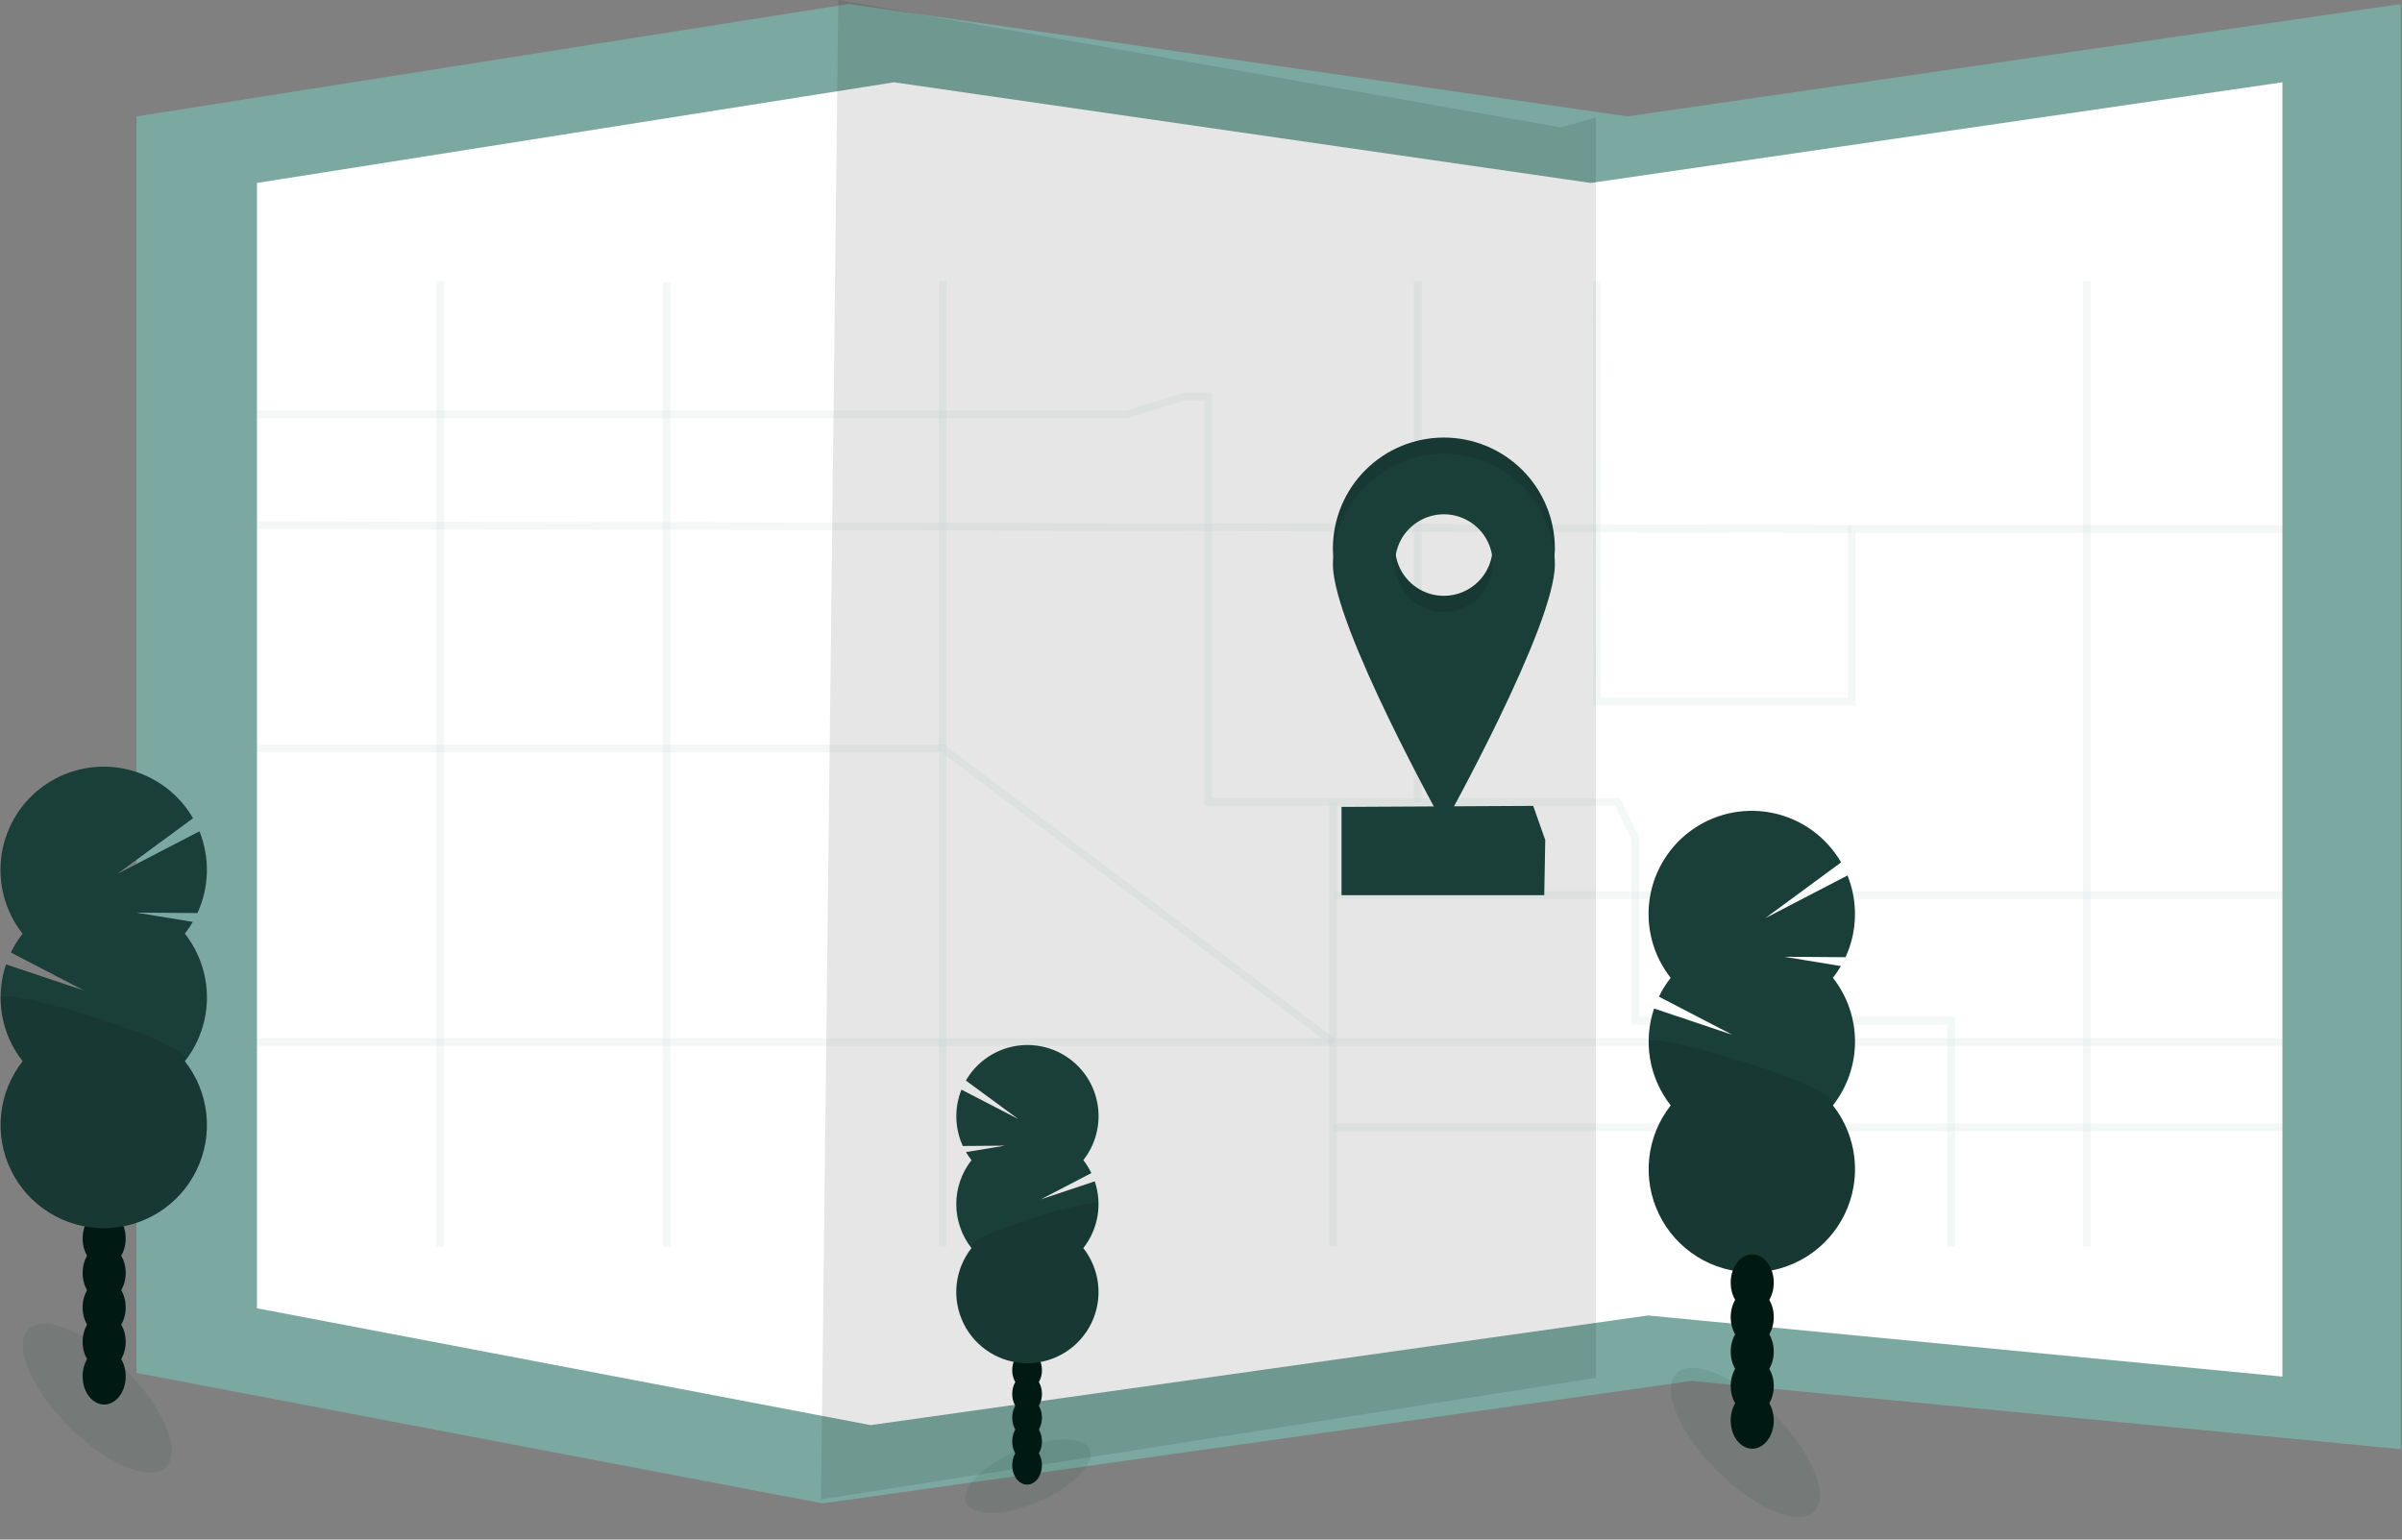
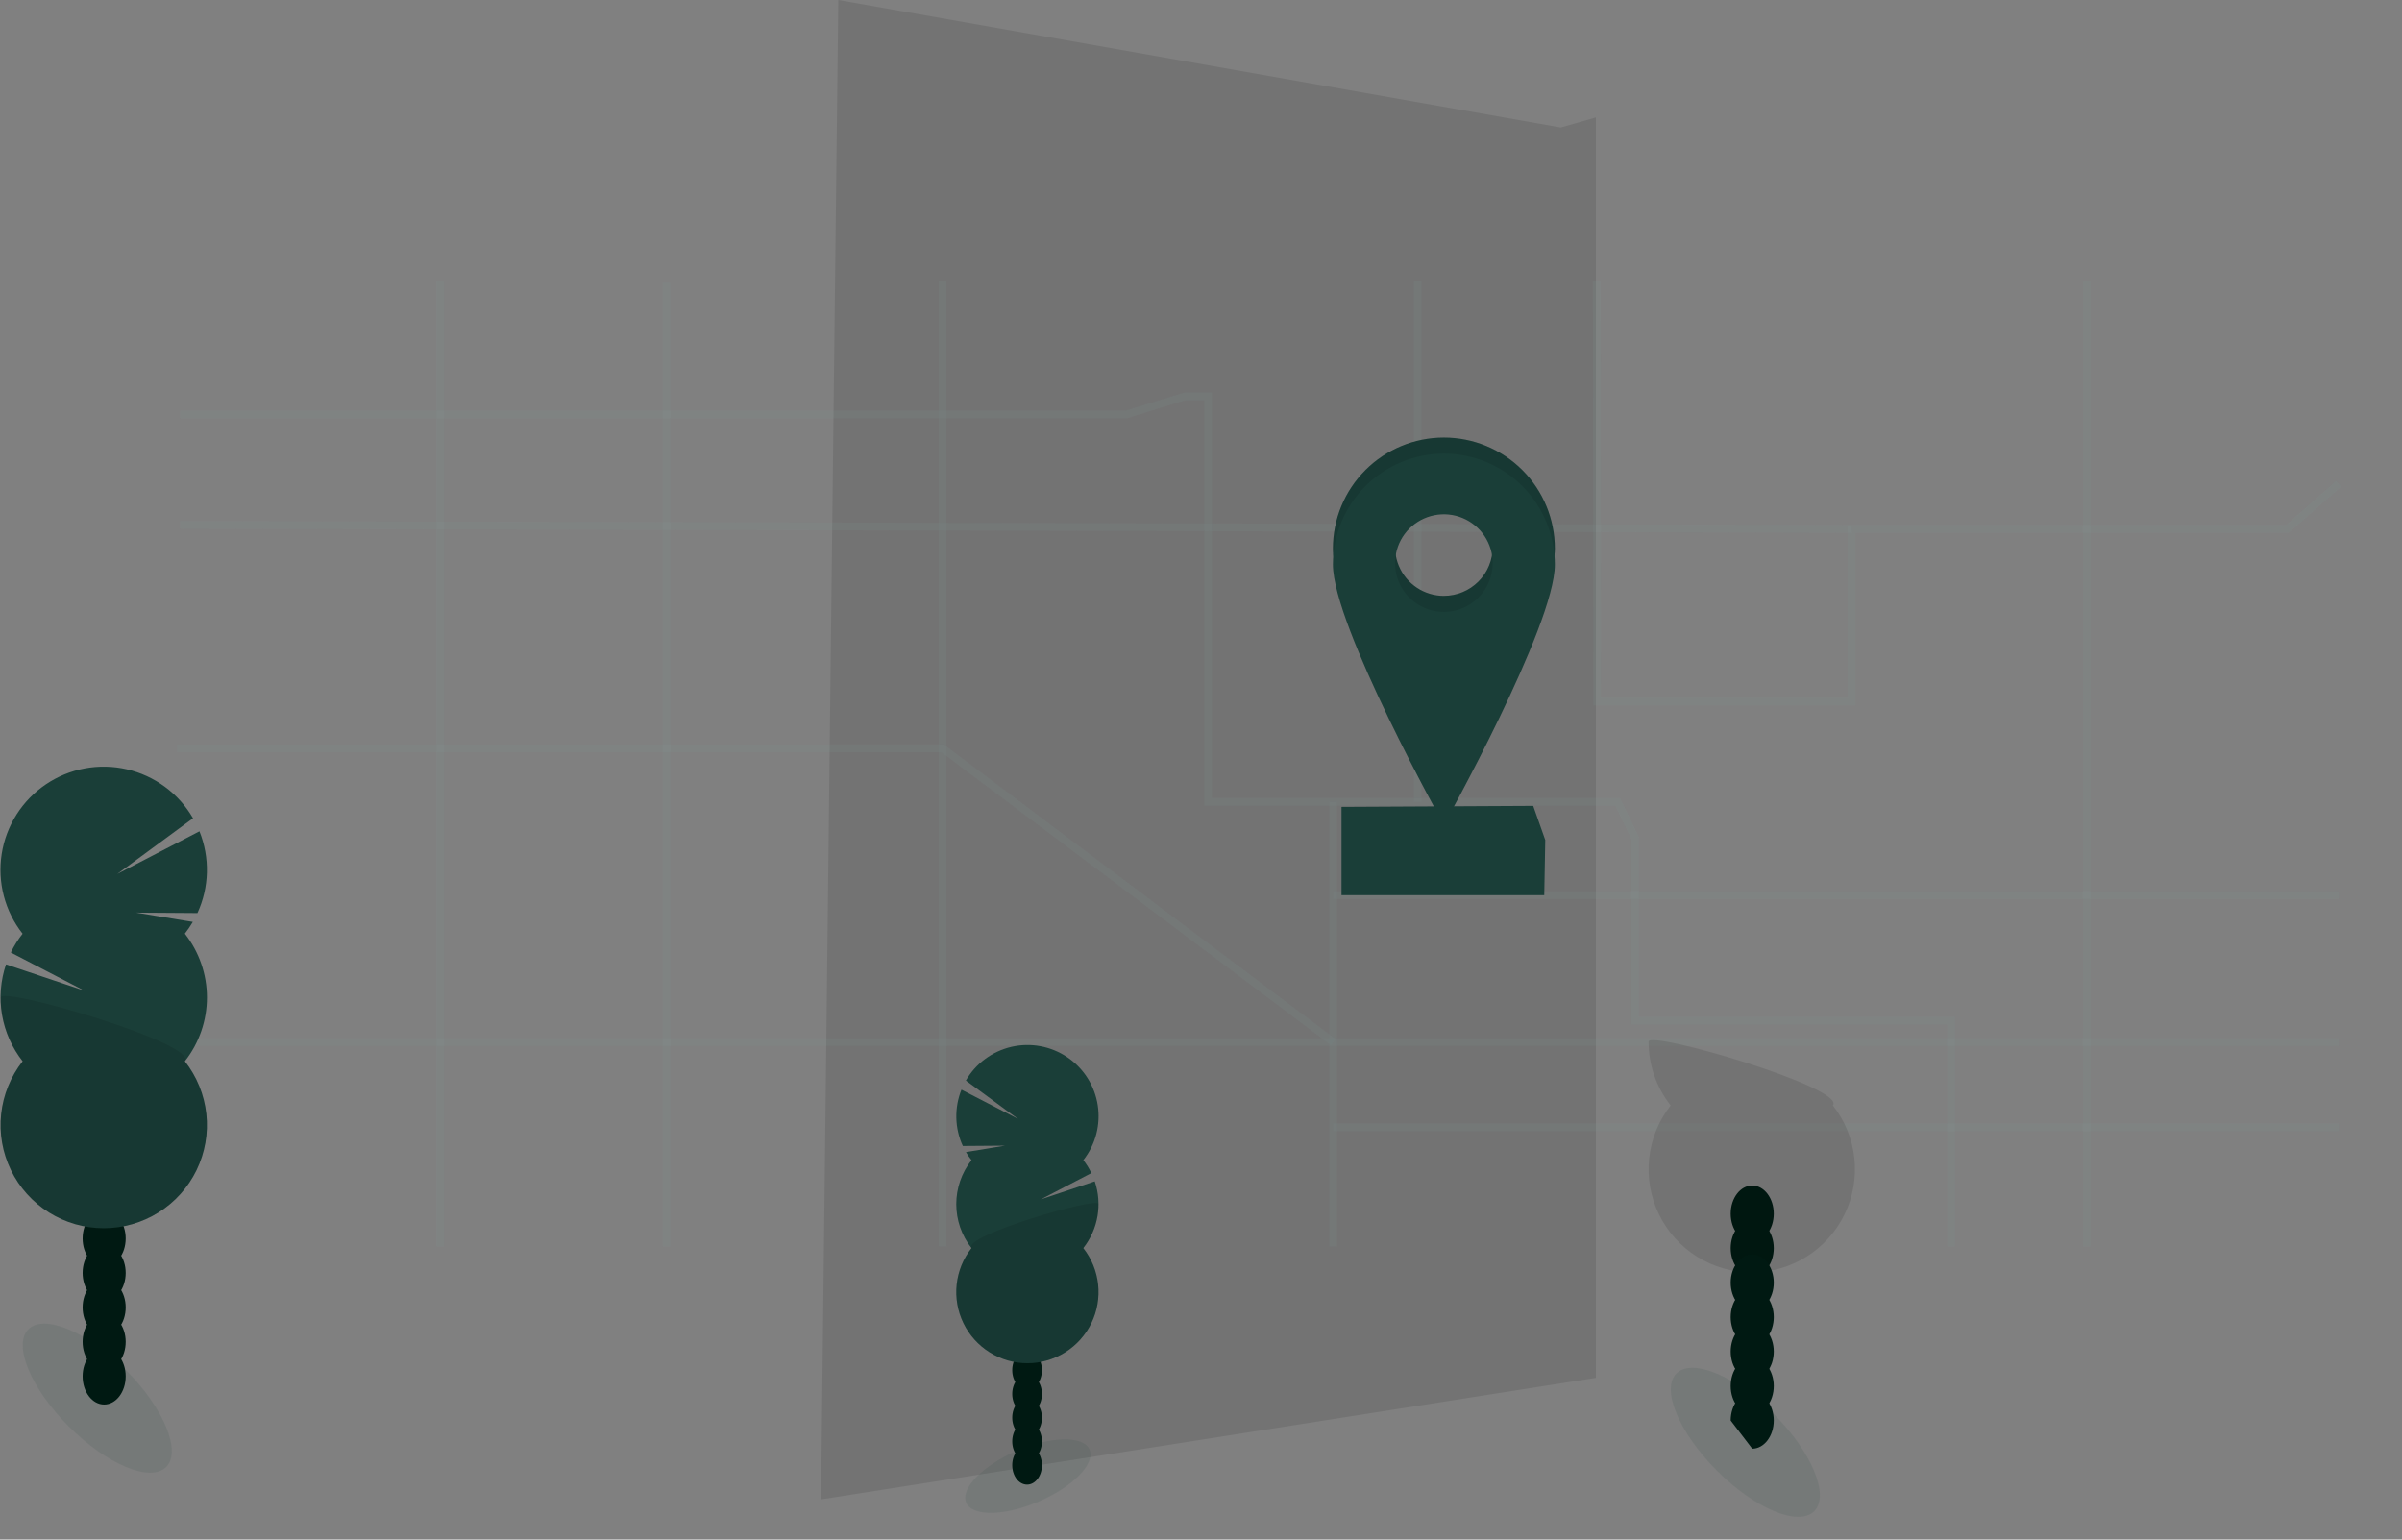
<svg xmlns="http://www.w3.org/2000/svg" width="936" height="600" viewBox="0 0 936 600" fill="none">
  <rect x="0" y="0" width="936" height="600" fill="#808080" stroke="none" />
-   <path d="M935.553 1.564V564.774L659.178 538.178L323.212 585.511L320.505 585.894L53.192 535.049V45.37L330.7 1.564L634.259 45.37L645.801 43.688L935.553 1.564Z" fill="#7BA8A0" />
-   <path d="M889.401 32.072V536.478L642.189 512.659L341.665 555.05L339.241 555.387L100.126 509.856V71.299L348.368 32.072L619.893 71.299L630.22 69.796L889.401 32.072Z" fill="white" />
  <path opacity="0.1" d="M621.877 536.965L319.934 584.33L326.663 0L608.188 49.672L621.877 45.761V536.965Z" fill="black" />
  <g opacity="0.3">
    <path opacity="0.3" d="M622.235 109.513L622.372 273.391H721.532V206.119H891.358L911.304 188.565" stroke="#7BA8A0" stroke-width="3" stroke-miterlimit="10" />
    <path opacity="0.3" d="M70.154 161.531H438.869L461.665 154.491H470.783V312.503H630.35L637.189 326.583V397.766H760.284V485.768" stroke="#7BA8A0" stroke-width="3" stroke-miterlimit="10" />
    <path opacity="0.3" d="M519.485 485.768V312.503" stroke="#7BA8A0" stroke-width="3" stroke-miterlimit="10" />
    <path opacity="0.3" d="M911.304 439.35H519.485" stroke="#7BA8A0" stroke-width="3" stroke-miterlimit="10" />
    <path opacity="0.3" d="M813.169 109.513V485.768" stroke="#7BA8A0" stroke-width="3" stroke-miterlimit="10" />
    <path opacity="0.3" d="M69.014 406.089H911.304" stroke="#7BA8A0" stroke-width="3" stroke-miterlimit="10" />
    <path opacity="0.3" d="M171.525 485.768V109.513" stroke="#7BA8A0" stroke-width="3" stroke-miterlimit="10" />
    <path opacity="0.3" d="M367.315 109.513V485.768" stroke="#7BA8A0" stroke-width="3" stroke-miterlimit="10" />
    <path opacity="0.3" d="M70.154 204.554L721.532 206.119" stroke="#7BA8A0" stroke-width="3" stroke-miterlimit="10" />
    <path opacity="0.3" d="M259.732 110.193V485.768" stroke="#7BA8A0" stroke-width="3" stroke-miterlimit="10" />
    <path opacity="0.3" d="M69.014 291.633H367.315L519.485 406.089" stroke="#7BA8A0" stroke-width="3" stroke-miterlimit="10" />
    <path opacity="0.3" d="M552.447 109.513V312.503" stroke="#7BA8A0" stroke-width="3" stroke-miterlimit="10" />
    <path opacity="0.3" d="M519.485 348.861H911.304" stroke="#7BA8A0" stroke-width="3" stroke-miterlimit="10" />
  </g>
  <path d="M601.758 348.877H522.752V314.459L597.455 314.067L602.149 327.365L601.758 348.877Z" fill="#1A3E38" />
  <path d="M562.646 170.527C551.178 170.527 540.179 175.083 532.069 183.192C523.96 191.302 519.404 202.301 519.404 213.769C519.404 237.651 562.646 315.241 562.646 315.241C562.646 315.241 605.888 237.682 605.888 213.769C605.888 202.301 601.332 191.302 593.223 183.192C585.113 175.083 574.115 170.527 562.646 170.527V170.527ZM562.646 232.214C558.883 232.214 555.205 231.099 552.077 229.008C548.948 226.918 546.51 223.947 545.07 220.47C543.63 216.994 543.254 213.169 543.988 209.479C544.722 205.789 546.534 202.399 549.194 199.738C551.855 197.078 555.244 195.266 558.935 194.532C562.625 193.798 566.45 194.175 569.926 195.614C573.402 197.054 576.373 199.493 578.464 202.621C580.554 205.75 581.67 209.428 581.67 213.19C581.668 218.234 579.663 223.071 576.095 226.637C572.528 230.203 567.69 232.206 562.646 232.206V232.214Z" fill="#1A3E38" />
  <path opacity="0.1" d="M562.646 170.527C551.178 170.527 540.179 175.083 532.069 183.192C523.96 191.302 519.404 202.301 519.404 213.769C519.404 237.651 562.646 315.241 562.646 315.241C562.646 315.241 605.888 237.682 605.888 213.769C605.888 202.301 601.332 191.302 593.223 183.192C585.113 175.083 574.115 170.527 562.646 170.527V170.527ZM562.646 232.214C558.883 232.214 555.205 231.099 552.077 229.008C548.948 226.918 546.51 223.947 545.07 220.47C543.63 216.994 543.254 213.169 543.988 209.479C544.722 205.789 546.534 202.399 549.194 199.738C551.855 197.078 555.244 195.266 558.935 194.532C562.625 193.798 566.45 194.175 569.926 195.614C573.402 197.054 576.373 199.493 578.464 202.621C580.554 205.75 581.67 209.428 581.67 213.19C581.668 218.234 579.663 223.071 576.095 226.637C572.528 230.203 567.69 232.206 562.646 232.206V232.214Z" fill="black" />
  <path d="M562.646 176.785C551.178 176.785 540.179 181.341 532.069 189.45C523.96 197.56 519.404 208.559 519.404 220.027C519.404 243.909 562.646 321.499 562.646 321.499C562.646 321.499 605.888 243.94 605.888 220.027C605.888 208.559 601.332 197.56 593.223 189.45C585.113 181.341 574.115 176.785 562.646 176.785V176.785ZM562.646 238.472C558.883 238.472 555.205 237.356 552.077 235.266C548.948 233.176 546.51 230.205 545.07 226.728C543.63 223.252 543.254 219.427 543.988 215.737C544.722 212.047 546.534 208.657 549.194 205.996C551.855 203.336 555.244 201.524 558.935 200.79C562.625 200.056 566.45 200.433 569.926 201.872C573.402 203.312 576.373 205.751 578.464 208.879C580.554 212.008 581.67 215.686 581.67 219.448C581.668 224.492 579.663 229.329 576.095 232.895C572.528 236.461 567.69 238.464 562.646 238.464V238.472Z" fill="#1A3E38" />
  <path opacity="0.1" d="M404.799 585.17C418.071 579.454 426.922 570.388 424.567 564.921C422.212 559.453 409.544 559.654 396.272 565.37C382.999 571.086 374.149 580.152 376.503 585.62C378.858 591.088 391.527 590.886 404.799 585.17Z" fill="#1A3E38" />
  <path d="M400.228 578.58C403.425 578.58 406.017 575.19 406.017 571.008C406.017 566.826 403.425 563.436 400.228 563.436C397.031 563.436 394.44 566.826 394.44 571.008C394.44 575.19 397.031 578.58 400.228 578.58Z" fill="#001912" />
  <path d="M400.228 569.318C403.425 569.318 406.017 565.928 406.017 561.746C406.017 557.564 403.425 554.174 400.228 554.174C397.031 554.174 394.44 557.564 394.44 561.746C394.44 565.928 397.031 569.318 400.228 569.318Z" fill="#001912" />
  <path d="M400.228 560.065C403.425 560.065 406.017 556.675 406.017 552.493C406.017 548.311 403.425 544.921 400.228 544.921C397.031 544.921 394.44 548.311 394.44 552.493C394.44 556.675 397.031 560.065 400.228 560.065Z" fill="#001912" />
  <path d="M400.228 550.811C403.425 550.811 406.017 547.421 406.017 543.239C406.017 539.057 403.425 535.667 400.228 535.667C397.031 535.667 394.44 539.057 394.44 543.239C394.44 547.421 397.031 550.811 400.228 550.811Z" fill="#001912" />
  <path d="M400.228 541.549C403.425 541.549 406.017 538.159 406.017 533.977C406.017 529.795 403.425 526.405 400.228 526.405C397.031 526.405 394.44 529.795 394.44 533.977C394.44 538.159 397.031 541.549 400.228 541.549Z" fill="#001912" />
  <path d="M400.228 532.295C403.425 532.295 406.017 528.905 406.017 524.723C406.017 520.541 403.425 517.151 400.228 517.151C397.031 517.151 394.44 520.541 394.44 524.723C394.44 528.905 397.031 532.295 400.228 532.295Z" fill="#001912" />
  <path d="M400.228 523.042C403.425 523.042 406.017 519.651 406.017 515.469C406.017 511.288 403.425 507.897 400.228 507.897C397.031 507.897 394.44 511.288 394.44 515.469C394.44 519.651 397.031 523.042 400.228 523.042Z" fill="#001912" />
  <path d="M378.568 452.116C377.779 451.123 377.058 450.078 376.409 448.987L391.616 446.484L375.189 446.609C373.613 443.177 372.754 439.46 372.662 435.685C372.571 431.91 373.25 428.156 374.657 424.652L396.716 436.057L376.378 421.101C378.283 417.805 380.846 414.938 383.908 412.676C386.969 410.415 390.464 408.809 394.174 407.958C397.884 407.106 401.729 407.029 405.47 407.729C409.212 408.429 412.769 409.892 415.92 412.028C419.071 414.163 421.748 416.924 423.785 420.14C425.821 423.355 427.174 426.955 427.758 430.717C428.343 434.478 428.146 438.319 427.18 442.001C426.215 445.682 424.501 449.126 422.146 452.116C423.367 453.684 424.416 455.378 425.275 457.17L405.555 467.425L426.597 460.384C428.075 464.752 428.44 469.419 427.66 473.963C426.881 478.507 424.98 482.785 422.131 486.409C425.347 490.497 427.348 495.408 427.905 500.579C428.461 505.751 427.552 510.974 425.28 515.653C423.007 520.332 419.464 524.277 415.056 527.037C410.647 529.797 405.551 531.261 400.349 531.261C395.148 531.261 390.052 529.797 385.643 527.037C381.234 524.277 377.691 520.332 375.419 515.653C373.147 510.974 372.237 505.751 372.794 500.579C373.351 495.408 375.352 490.497 378.568 486.409C374.727 481.524 372.638 475.489 372.638 469.275C372.638 463.06 374.727 457.025 378.568 452.14V452.116Z" fill="#1A3E38" />
  <path opacity="0.1" d="M428.06 469.224C428.071 475.441 425.981 481.481 422.131 486.362C425.347 490.45 427.348 495.361 427.905 500.532C428.461 505.704 427.552 510.927 425.28 515.606C423.007 520.285 419.464 524.23 415.056 526.99C410.647 529.75 405.551 531.214 400.349 531.214C395.148 531.214 390.052 529.75 385.643 526.99C381.234 524.23 377.691 520.285 375.419 515.606C373.147 510.927 372.237 505.704 372.794 500.532C373.351 495.361 375.352 490.45 378.568 486.362C374.852 481.669 428.06 466.142 428.06 469.224Z" fill="black" />
  <path opacity="0.1" d="M64.743 571.733C70.85 565.626 63.782 548.657 48.957 533.832C34.132 519.007 17.163 511.94 11.057 518.046C4.95 524.153 12.018 541.121 26.843 555.946C41.668 570.771 58.636 577.839 64.743 571.733Z" fill="#1A3E38" />
  <path d="M40.588 547.369C45.223 547.369 48.981 542.448 48.981 536.379C48.981 530.309 45.223 525.388 40.588 525.388C35.952 525.388 32.194 530.309 32.194 536.379C32.194 542.448 35.952 547.369 40.588 547.369Z" fill="#001912" />
  <path d="M40.588 533.938C45.223 533.938 48.981 529.017 48.981 522.947C48.981 516.878 45.223 511.957 40.588 511.957C35.952 511.957 32.194 516.878 32.194 522.947C32.194 529.017 35.952 533.938 40.588 533.938Z" fill="#001912" />
  <path d="M40.588 520.507C45.223 520.507 48.981 515.587 48.981 509.517C48.981 503.447 45.223 498.526 40.588 498.526C35.952 498.526 32.194 503.447 32.194 509.517C32.194 515.587 35.952 520.507 40.588 520.507Z" fill="#001912" />
  <path d="M40.588 507.076C45.223 507.076 48.981 502.155 48.981 496.086C48.981 490.016 45.223 485.095 40.588 485.095C35.952 485.095 32.194 490.016 32.194 496.086C32.194 502.155 35.952 507.076 40.588 507.076Z" fill="#001912" />
  <path d="M40.588 493.645C45.223 493.645 48.981 488.725 48.981 482.655C48.981 476.585 45.223 471.664 40.588 471.664C35.952 471.664 32.194 476.585 32.194 482.655C32.194 488.725 35.952 493.645 40.588 493.645Z" fill="#001912" />
  <path d="M40.588 480.214C45.223 480.214 48.981 475.294 48.981 469.224C48.981 463.154 45.223 458.233 40.588 458.233C35.952 458.233 32.194 463.154 32.194 469.224C32.194 475.294 35.952 480.214 40.588 480.214Z" fill="#001912" />
  <path d="M40.588 466.783C45.223 466.783 48.981 461.862 48.981 455.793C48.981 449.723 45.223 444.802 40.588 444.802C35.952 444.802 32.194 449.723 32.194 455.793C32.194 461.862 35.952 466.783 40.588 466.783Z" fill="#001912" />
  <path d="M72.01 363.88C73.159 362.421 74.204 360.885 75.139 359.281L53.08 355.659L76.938 355.831C79.227 350.852 80.477 345.459 80.611 339.981C80.746 334.503 79.762 329.056 77.721 323.97L45.719 340.577L75.217 318.878C72.454 314.095 68.735 309.933 64.293 306.65C59.85 303.368 54.779 301.036 49.395 299.8C44.011 298.564 38.431 298.45 33.001 299.465C27.572 300.481 22.41 302.604 17.837 305.703C13.264 308.802 9.378 312.809 6.423 317.476C3.467 322.142 1.504 327.367 0.657 332.826C-0.19 338.284 0.096 343.858 1.498 349.201C2.9 354.544 5.387 359.541 8.806 363.88C7.017 366.151 5.481 368.608 4.222 371.21L32.852 386.072L2.344 375.825C0.202 382.162 -0.327 388.933 0.806 395.525C1.938 402.118 4.695 408.324 8.829 413.583C4.164 419.514 1.262 426.638 0.455 434.14C-0.352 441.642 0.968 449.22 4.265 456.007C7.561 462.794 12.701 468.517 19.097 472.521C25.493 476.524 32.886 478.648 40.431 478.648C47.977 478.648 55.37 476.524 61.766 472.521C68.161 468.517 73.301 462.794 76.598 456.007C79.894 449.22 81.215 441.642 80.408 434.14C79.6 426.638 76.698 419.514 72.034 413.583C77.608 406.496 80.638 397.741 80.638 388.724C80.638 379.707 77.608 370.952 72.034 363.864L72.01 363.88Z" fill="#1A3E38" />
  <path opacity="0.1" d="M0.201 388.74C0.186 397.759 3.218 406.519 8.806 413.599C4.141 419.53 1.239 426.653 0.432 434.156C-0.375 441.658 0.945 449.236 4.241 456.023C7.538 462.81 12.678 468.533 19.074 472.536C25.469 476.54 32.862 478.663 40.408 478.663C47.953 478.663 55.346 476.54 61.742 472.536C68.138 468.533 73.278 462.81 76.574 456.023C79.871 449.236 81.191 441.658 80.384 434.156C79.577 426.653 76.675 419.53 72.01 413.599C77.4 406.762 0.201 384.226 0.201 388.74Z" fill="black" />
  <path opacity="0.1" d="M706.959 588.943C713.065 582.837 705.998 565.868 691.173 551.043C676.348 536.218 659.379 529.15 653.273 535.257C647.166 541.364 654.234 558.332 669.059 573.157C683.884 587.982 700.852 595.05 706.959 588.943Z" fill="#1A3E38" />
  <path d="M682.803 497.423C687.438 497.423 691.196 492.503 691.196 486.433C691.196 480.363 687.438 475.442 682.803 475.442C678.167 475.442 674.409 480.363 674.409 486.433C674.409 492.503 678.167 497.423 682.803 497.423Z" fill="#001912" />
  <path d="M682.803 483.992C687.438 483.992 691.196 479.072 691.196 473.002C691.196 466.932 687.438 462.011 682.803 462.011C678.167 462.011 674.409 466.932 674.409 473.002C674.409 479.072 678.167 483.992 682.803 483.992Z" fill="#001912" />
-   <path d="M714.225 381.089C715.374 379.631 716.419 378.094 717.354 376.49L695.295 372.868L719.153 373.04C721.442 368.061 722.692 362.668 722.826 357.191C722.961 351.713 721.977 346.265 719.935 341.18L687.934 357.787L717.432 336.087C714.669 331.304 710.95 327.142 706.508 323.859C702.065 320.577 696.994 318.245 691.61 317.009C686.226 315.773 680.646 315.659 675.216 316.675C669.786 317.69 664.624 319.814 660.052 322.912C655.479 326.011 651.593 330.018 648.638 334.685C645.682 339.351 643.719 344.577 642.872 350.035C642.024 355.493 642.311 361.068 643.713 366.411C645.115 371.753 647.602 376.75 651.02 381.089C649.232 383.36 647.695 385.817 646.437 388.419L675.066 403.281L644.559 393.034C642.417 399.371 641.888 406.142 643.02 412.734C644.153 419.327 646.91 425.533 651.044 430.793C646.379 436.723 643.477 443.847 642.67 451.349C641.863 458.851 643.183 466.429 646.48 473.216C649.776 480.004 654.916 485.726 661.312 489.73C667.708 493.734 675.101 495.857 682.646 495.857C690.192 495.857 697.585 493.734 703.98 489.73C710.376 485.726 715.516 480.004 718.813 473.216C722.109 466.429 723.43 458.851 722.622 451.349C721.815 443.847 718.913 436.723 714.249 430.793C719.822 423.705 722.853 414.95 722.853 405.933C722.853 396.916 719.822 388.161 714.249 381.074L714.225 381.089Z" fill="#1A3E38" />
  <path opacity="0.1" d="M642.416 405.949C642.401 414.968 645.433 423.728 651.021 430.808C646.356 436.739 643.454 443.862 642.647 451.365C641.84 458.867 643.16 466.445 646.456 473.232C649.753 480.019 654.893 485.742 661.289 489.745C667.684 493.749 675.077 495.872 682.623 495.872C690.168 495.872 697.561 493.749 703.957 489.745C710.353 485.742 715.493 480.019 718.789 473.232C722.086 466.445 723.406 458.867 722.599 451.365C721.792 443.862 718.89 436.739 714.225 430.808C719.615 423.971 642.416 401.435 642.416 405.949Z" fill="black" />
-   <path d="M682.803 564.578C687.438 564.578 691.196 559.657 691.196 553.588C691.196 547.518 687.438 542.597 682.803 542.597C678.167 542.597 674.409 547.518 674.409 553.588C674.409 559.657 678.167 564.578 682.803 564.578Z" fill="#001912" />
+   <path d="M682.803 564.578C687.438 564.578 691.196 559.657 691.196 553.588C691.196 547.518 687.438 542.597 682.803 542.597C678.167 542.597 674.409 547.518 674.409 553.588Z" fill="#001912" />
  <path d="M682.803 551.147C687.438 551.147 691.196 546.227 691.196 540.157C691.196 534.087 687.438 529.166 682.803 529.166C678.167 529.166 674.409 534.087 674.409 540.157C674.409 546.227 678.167 551.147 682.803 551.147Z" fill="#001912" />
  <path d="M682.803 537.716C687.438 537.716 691.196 532.796 691.196 526.726C691.196 520.656 687.438 515.735 682.803 515.735C678.167 515.735 674.409 520.656 674.409 526.726C674.409 532.796 678.167 537.716 682.803 537.716Z" fill="#001912" />
  <path d="M682.803 524.285C687.438 524.285 691.196 519.365 691.196 513.295C691.196 507.225 687.438 502.304 682.803 502.304C678.167 502.304 674.409 507.225 674.409 513.295C674.409 519.365 678.167 524.285 682.803 524.285Z" fill="#001912" />
  <path d="M682.803 510.854C687.438 510.854 691.196 505.934 691.196 499.864C691.196 493.794 687.438 488.874 682.803 488.874C678.167 488.874 674.409 493.794 674.409 499.864C674.409 505.934 678.167 510.854 682.803 510.854Z" fill="#001912" />
</svg>